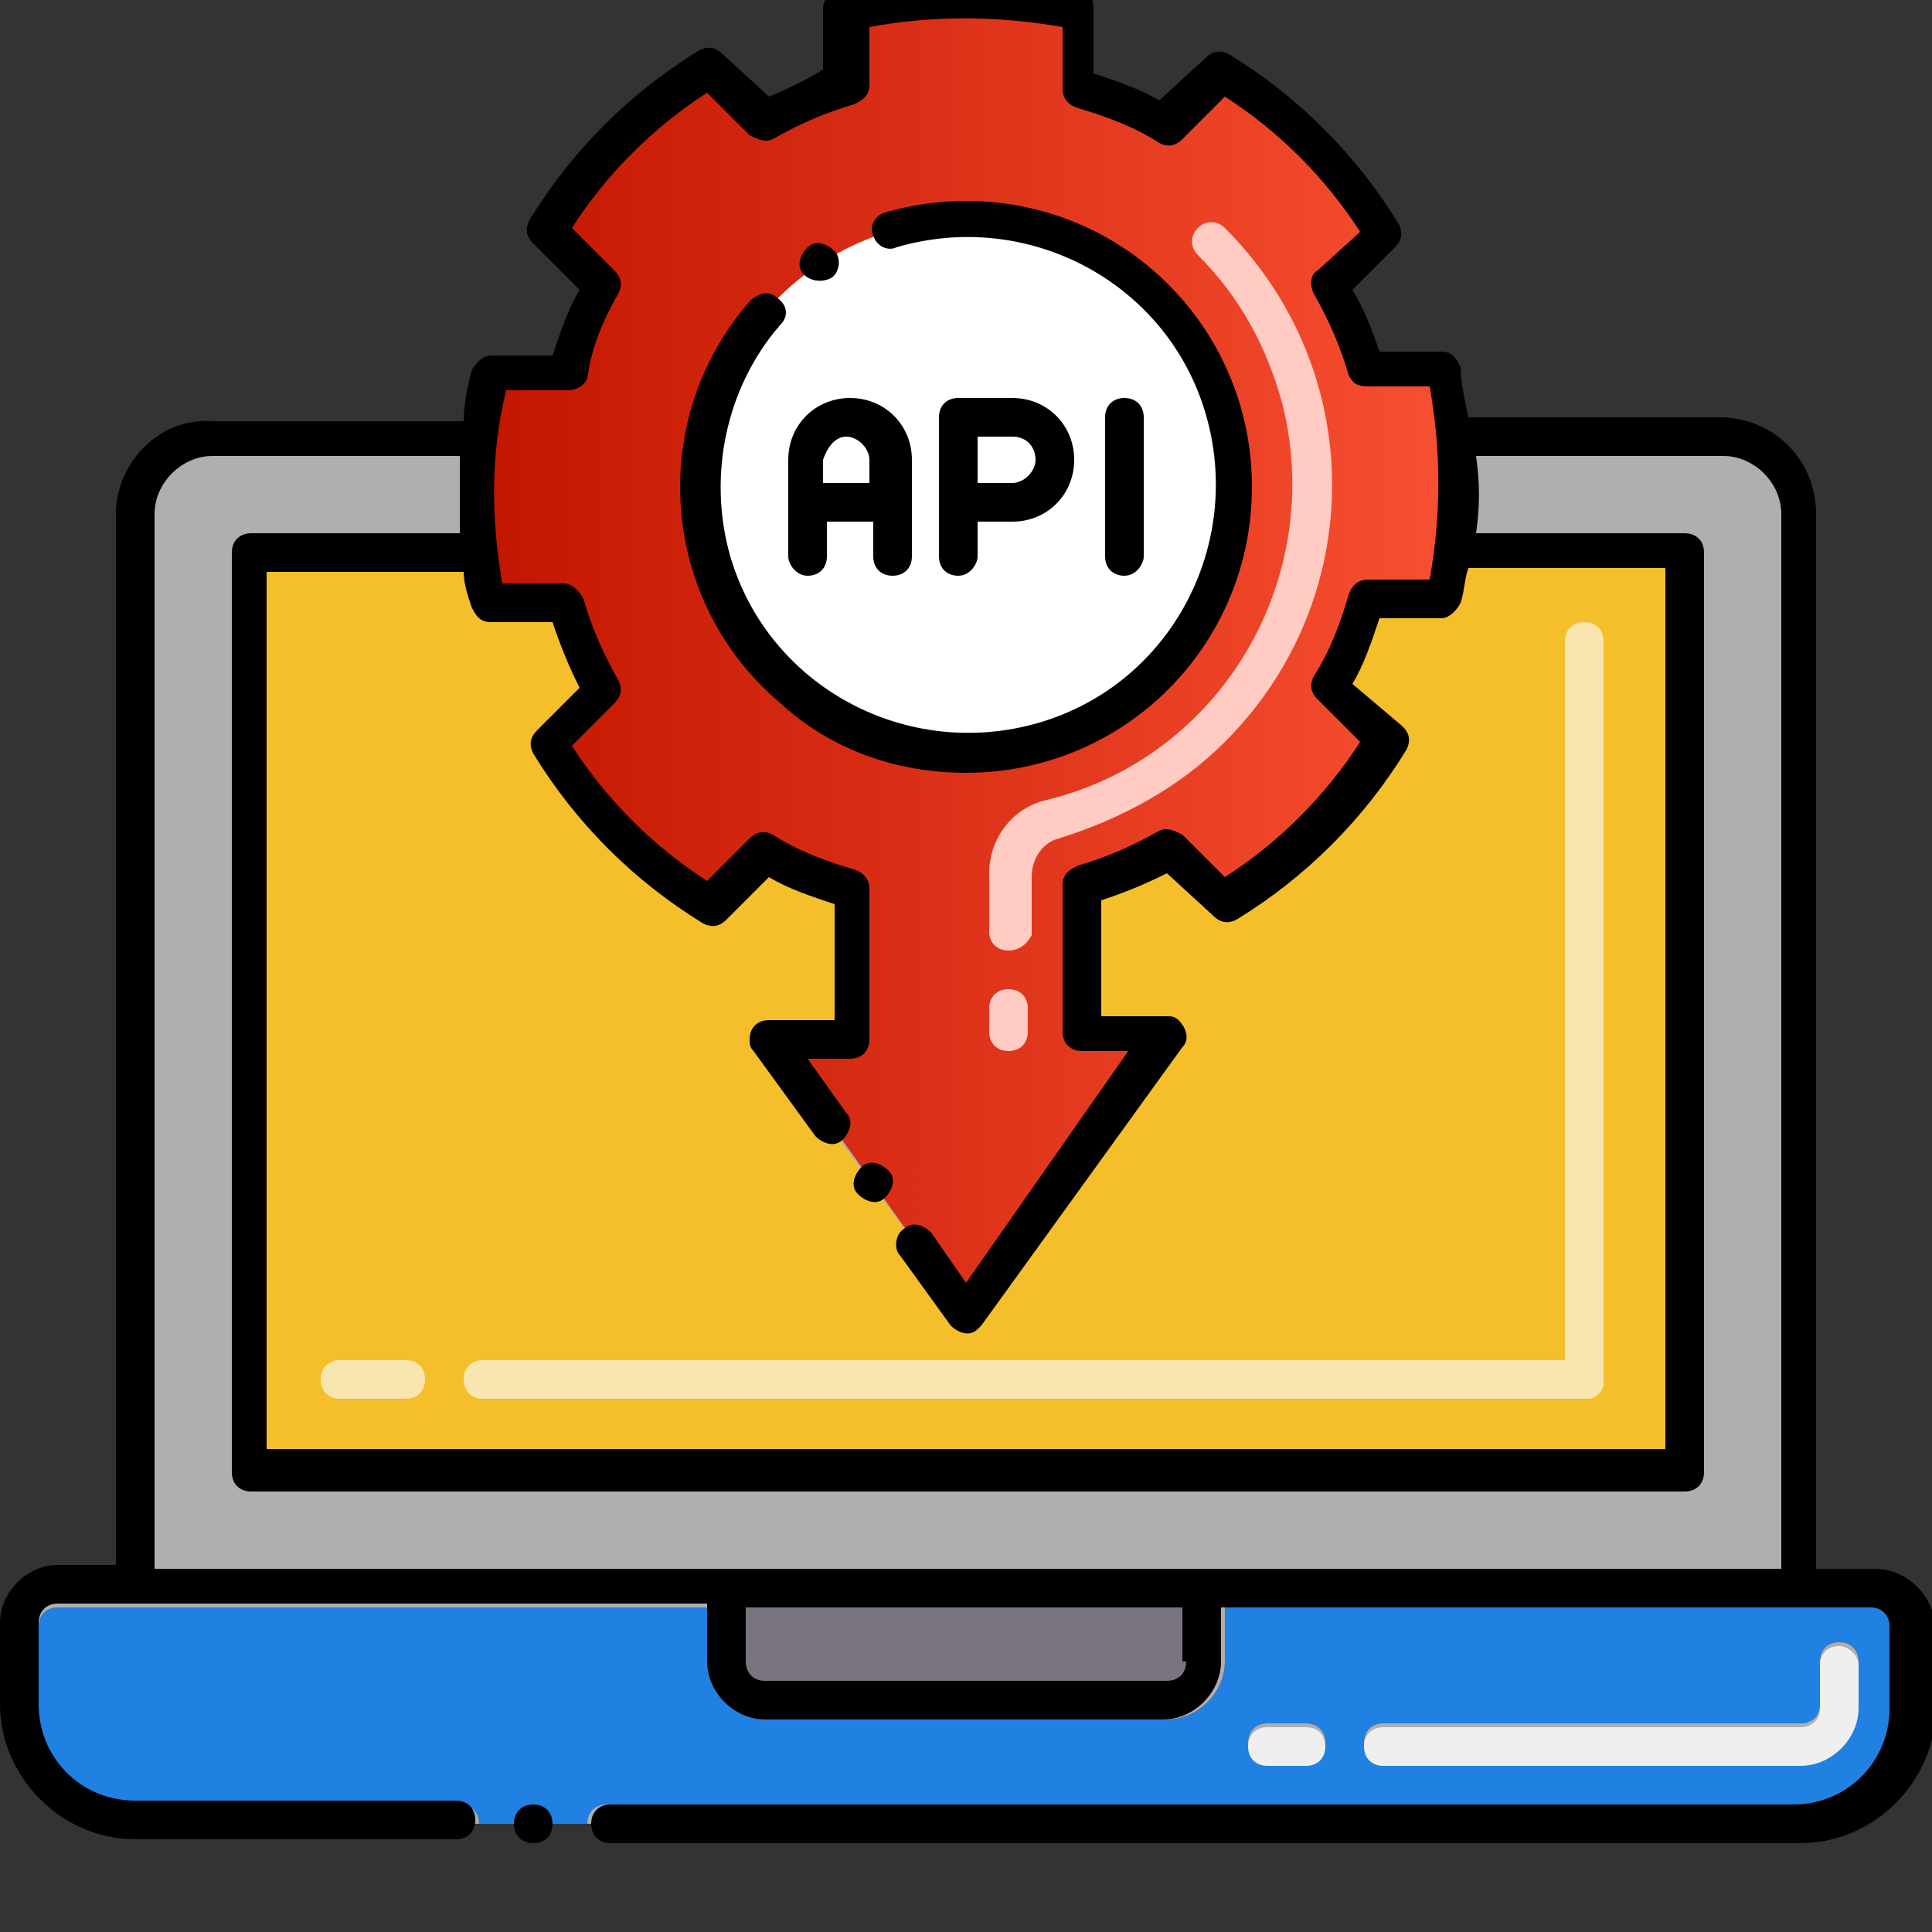
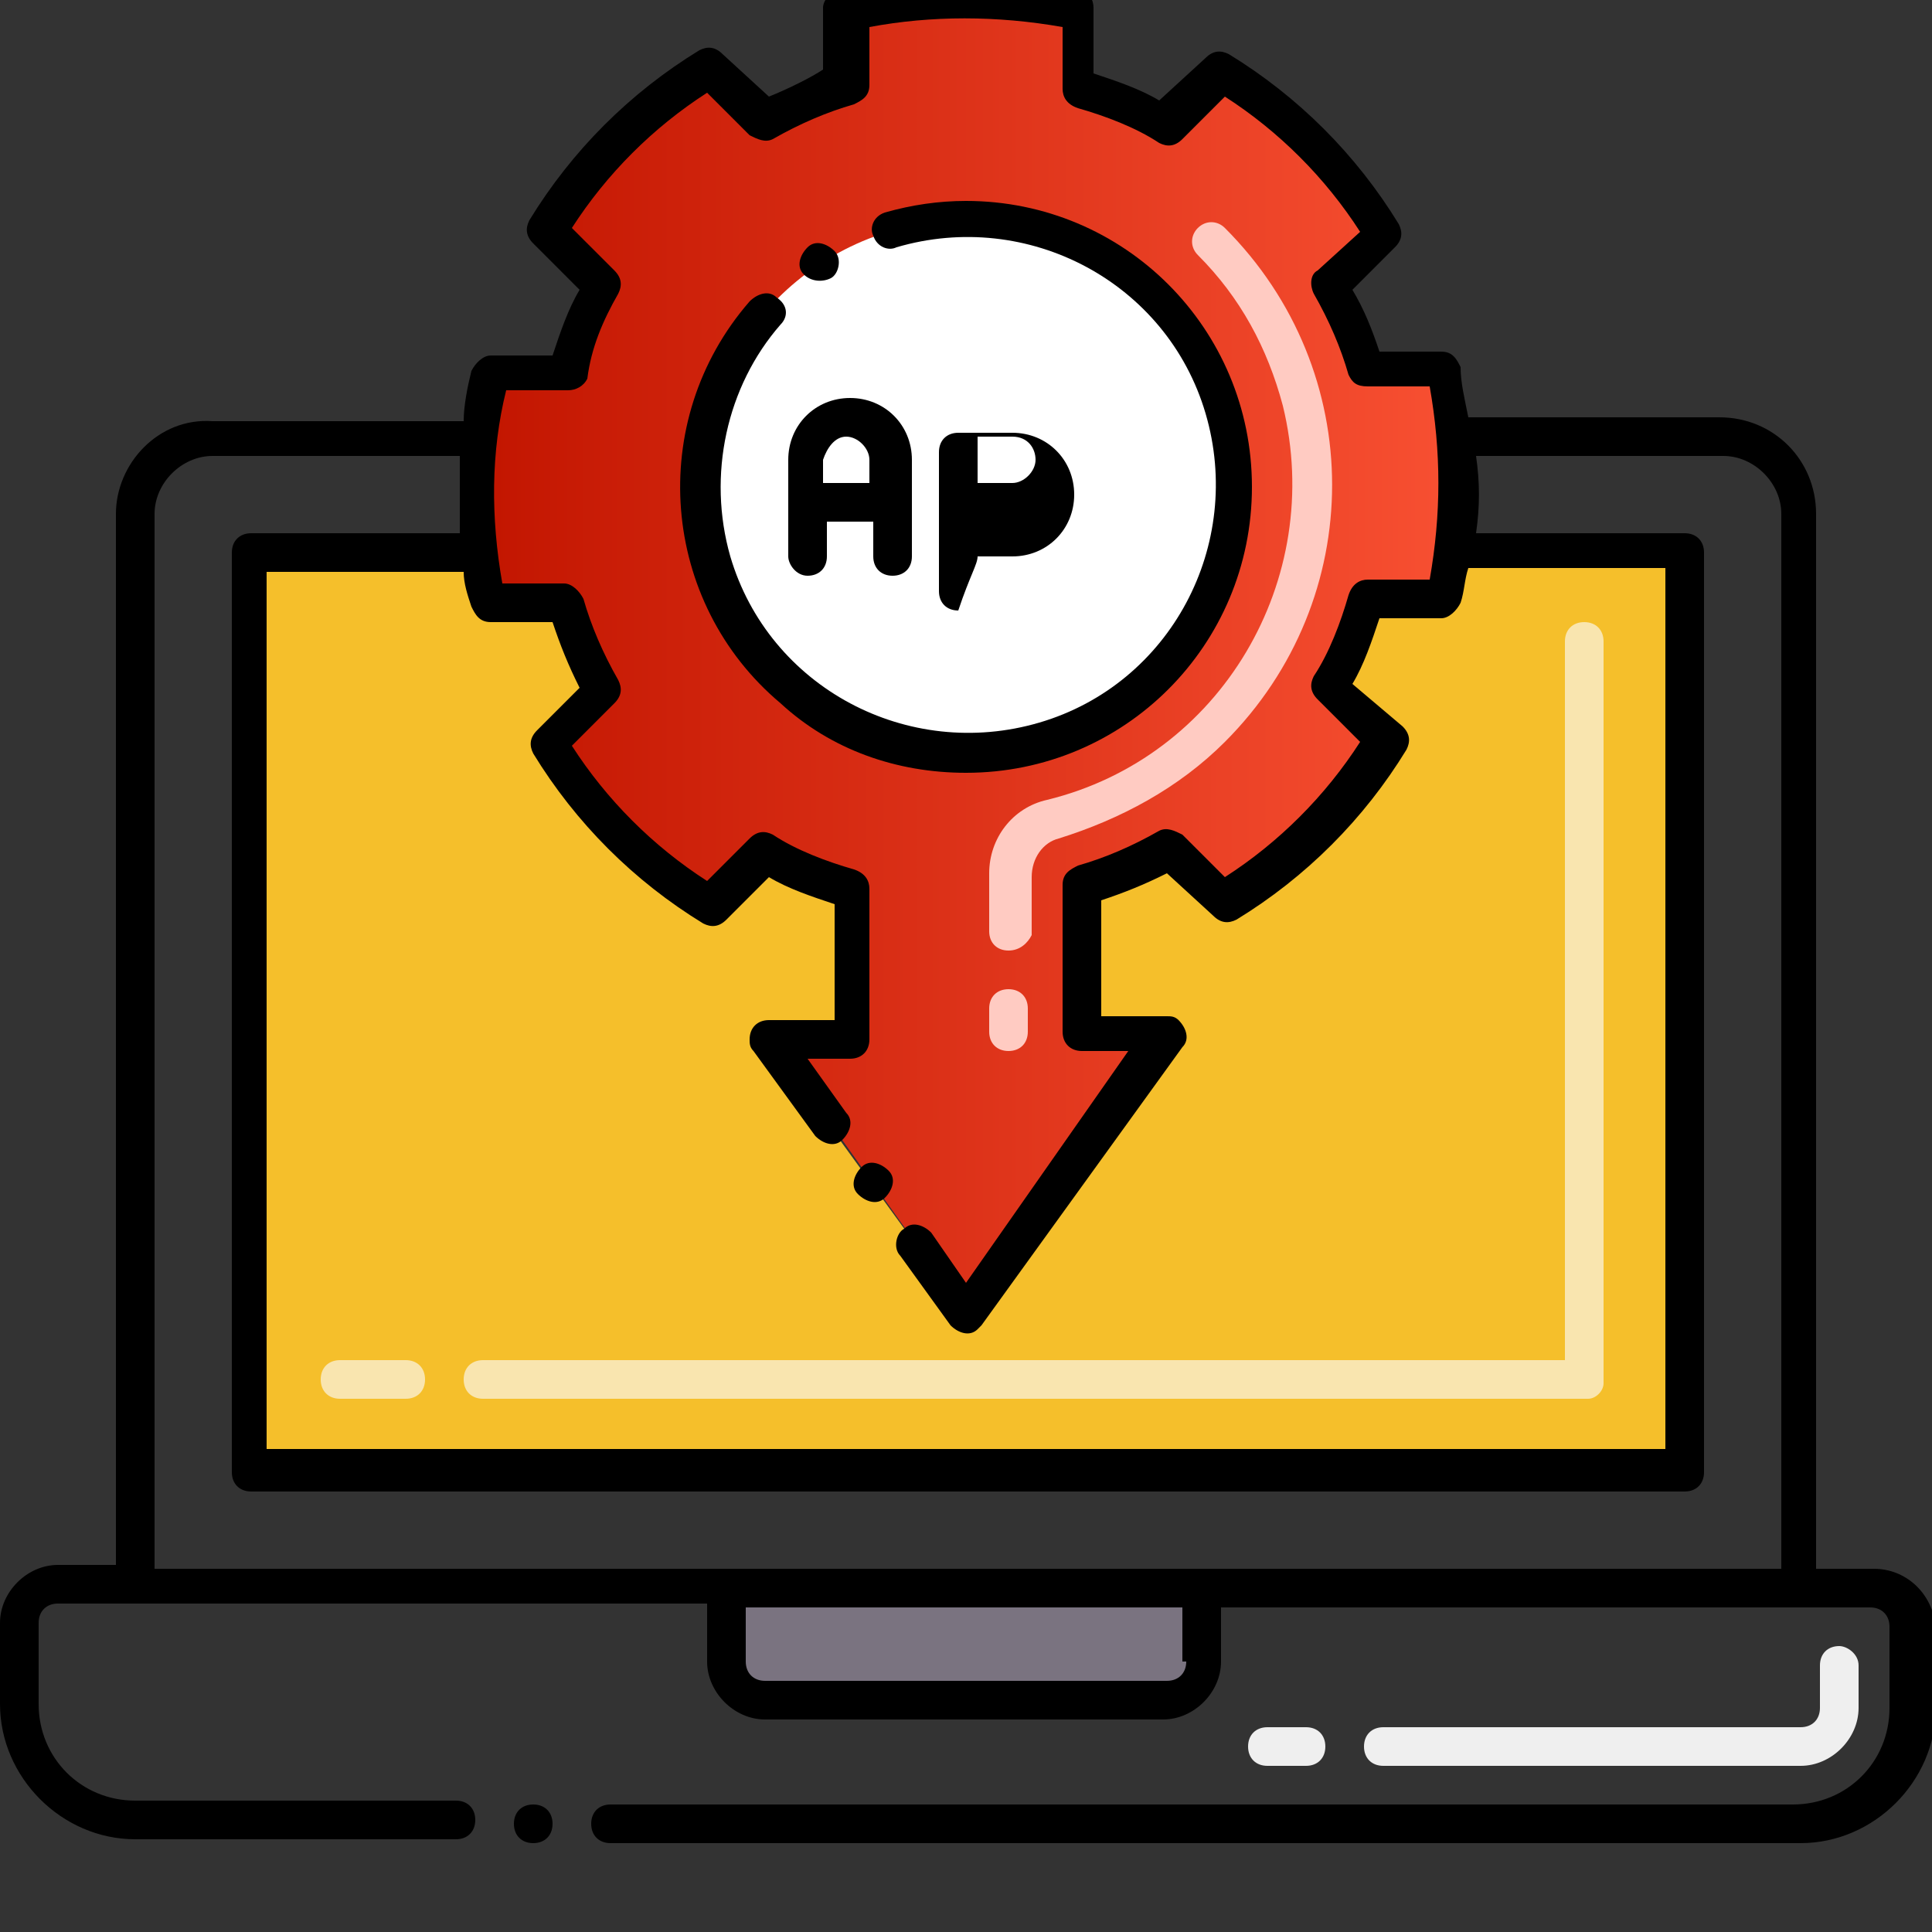
<svg xmlns="http://www.w3.org/2000/svg" version="1.1" id="Layer_1" x="0px" y="0px" width="50px" height="50px" viewBox="0 0 50 50" style="enable-background:new 0 0 50 50;" xml:space="preserve">
  <rect x="0" y="0" width="50" height="50" fill="#333333" stroke="none" />
  <style type="text/css">
	.st0{fill:#2081E2;}
	.st1{fill:#AFAFAF;}
	.st2{fill:#7A7380;}
	.st3{fill:#F5BF2B;}
	.st4{fill:url(#SVGID_1_);}
	.st5{fill:url(#SVGID_00000151531983693190944680000005137715466275448453_);}
	.st6{fill:#FFFFFF;}
	.st7{fill:#EFEFEF;}
	.st8{fill:#F9E5AF;}
	.st9{fill:#FFCBC2;}
</style>
-   <path class="st0" d="M48.5,41.5H31.7V43c0,0.8-0.7,1.5-1.5,1.5H19.8c-0.8,0-1.5-0.7-1.5-1.5v-1.4H1.5c-0.3,0-0.5,0.2-0.5,0.5v2.1  c0,1.4,1.1,2.5,2.5,2.5h8.4c0.3,0,0.5,0.2,0.5,0.5h2.9v0c0-0.3,0.2-0.5,0.5-0.5h30.7c1.4,0,2.5-1.1,2.5-2.5v-2.1  C49,41.8,48.8,41.5,48.5,41.5z M33.8,45.6h-1c-0.3,0-0.5-0.2-0.5-0.5c0-0.3,0.2-0.5,0.5-0.5h1c0.3,0,0.5,0.2,0.5,0.5  C34.3,45.4,34.1,45.6,33.8,45.6z M48.1,44.1c0,0.8-0.7,1.5-1.5,1.5H35.8c-0.3,0-0.5-0.2-0.5-0.5c0-0.3,0.2-0.5,0.5-0.5h10.8  c0.3,0,0.5-0.2,0.5-0.5v-1.1c0-0.3,0.2-0.5,0.5-0.5c0.3,0,0.5,0.2,0.5,0.5V44.1z" />
-   <path class="st1" d="M32.8,45.6c-0.3,0-0.5-0.2-0.5-0.5c0-0.3,0.2-0.5,0.5-0.5h1c0.3,0,0.5,0.2,0.5,0.5c0,0.3-0.2,0.5-0.5,0.5H32.8z  " />
-   <path class="st1" d="M35.8,45.6c-0.3,0-0.5-0.2-0.5-0.5c0-0.3,0.2-0.5,0.5-0.5h10.8c0.3,0,0.5-0.2,0.5-0.5v-1.1  c0-0.3,0.2-0.5,0.5-0.5c0.3,0,0.5,0.2,0.5,0.5v1.1c0,0.8-0.7,1.5-1.5,1.5H35.8z" />
-   <path class="st1" d="M49.5,42.1v2.1c0,1.7-1.4,3-3,3H15.2v0c0-0.3,0.2-0.5,0.5-0.5h30.7c1.4,0,2.5-1.1,2.5-2.5v-2.1  c0-0.3-0.2-0.5-0.5-0.5H31.7V43c0,0.8-0.7,1.5-1.5,1.5H19.8c-0.8,0-1.5-0.7-1.5-1.5v-1.4H1.5c-0.3,0-0.5,0.2-0.5,0.5v2.1  c0,1.4,1.1,2.5,2.5,2.5h8.4c0.3,0,0.5,0.2,0.5,0.5H3.5c-1.7,0-3-1.4-3-3v-2.1c0-0.5,0.5-1,1-1h2V13.3c0-1.1,0.9-2,2-2h6.9  c-0.1,1-0.1,2,0.1,3c0,0.4,0.1,0.9,0.2,1.3h2c0.2,0.8,0.5,1.5,0.9,2.2l-1.4,1.4c1,1.7,2.5,3.2,4.2,4.2l1.4-1.4  c0.7,0.4,1.5,0.7,2.2,0.9v3.8h-2.2l1.9,2.6l1.7,2.4L25,34l5.2-7.2H28V23c0.8-0.2,1.5-0.5,2.2-0.9l1.4,1.4c1.7-1,3.2-2.5,4.2-4.2  l-1.4-1.4c0.4-0.7,0.7-1.5,0.9-2.2h2c0.1-0.4,0.2-0.8,0.2-1.3c0.1-1,0.2-2,0.1-3h6.9c1.1,0,2,0.9,2,2v27.7h2  C49.1,41.1,49.5,41.5,49.5,42.1z" />
  <path class="st2" d="M18.8,41.1V43c0,0.6,0.5,1,1,1c0,0,0,0,0,0h10.3c0.6,0,1-0.5,1-1l0,0v-1.9H18.8z" />
  <path class="st3" d="M43.6,14.3v23.8H6.4V14.3h6c0.1,0.4,0.1,0.8,0.2,1.3h2c0.2,0.8,0.5,1.5,0.9,2.2l-1.4,1.4  c1.1,1.7,2.5,3.2,4.2,4.2l1.4-1.4c0.7,0.4,1.5,0.7,2.2,0.9v3.8h-2.2L25,34l5.2-7.2H28v-3.8c0.8-0.2,1.5-0.5,2.2-0.9l1.4,1.4  c1.7-1.1,3.2-2.5,4.2-4.2l-1.4-1.4c0.4-0.7,0.7-1.5,0.9-2.2h2c0.1-0.4,0.2-0.8,0.2-1.3L43.6,14.3z" />
  <linearGradient id="SVGID_1_" gradientUnits="userSpaceOnUse" x1="12.31" y1="16.956" x2="37.69" y2="16.956">
    <stop offset="0" style="stop-color:#C21500" />
    <stop offset="1" style="stop-color:#F85032" />
  </linearGradient>
  <path class="st4" d="M37.6,11.3c-0.1-0.6-0.2-1.1-0.3-1.7h-2c-0.2-0.8-0.5-1.5-0.9-2.2L35.8,6c-1.1-1.7-2.5-3.2-4.2-4.2l-1.4,1.4  c-0.7-0.4-1.5-0.7-2.2-0.9v-2c-2-0.5-4-0.5-6,0v2c-0.8,0.2-1.5,0.5-2.2,0.9l-1.4-1.4c-1.7,1.1-3.2,2.5-4.2,4.2l1.4,1.4  c-0.4,0.7-0.7,1.5-0.9,2.2h-2c-0.1,0.6-0.2,1.1-0.3,1.7c-0.1,1.4,0,2.9,0.3,4.2h2c0.2,0.8,0.5,1.5,0.9,2.2l-1.4,1.4  c1.1,1.7,2.5,3.2,4.2,4.2l1.4-1.4c0.7,0.4,1.5,0.7,2.2,0.9v3.8h-2.2L25,34l5.2-7.2H28v-3.8c0.8-0.2,1.5-0.5,2.2-0.9l1.4,1.4  c1.7-1.1,3.2-2.5,4.2-4.2l-1.4-1.4c0.4-0.7,0.7-1.5,0.9-2.2h2c0.1-0.4,0.2-0.8,0.2-1.3C37.7,13.3,37.7,12.3,37.6,11.3z" />
  <linearGradient id="SVGID_00000167376640509887753670000017238410606457600397_" gradientUnits="userSpaceOnUse" x1="12.31" y1="16.956" x2="37.69" y2="16.956">
    <stop offset="0" style="stop-color:#C21500" />
    <stop offset="1" style="stop-color:#F85032" />
  </linearGradient>
  <path style="fill:url(#SVGID_00000167376640509887753670000017238410606457600397_);" d="M37.6,11.3c-0.1-0.6-0.2-1.1-0.3-1.7h-2  c-0.2-0.8-0.5-1.5-0.9-2.2L35.8,6c-1.1-1.7-2.5-3.2-4.2-4.2l-1.4,1.4c-0.7-0.4-1.5-0.7-2.2-0.9v-2c-2-0.5-4-0.5-6,0v2  c-0.8,0.2-1.5,0.5-2.2,0.9l-1.4-1.4c-1.7,1.1-3.2,2.5-4.2,4.2l1.4,1.4c-0.4,0.7-0.7,1.5-0.9,2.2h-2c-0.1,0.6-0.2,1.1-0.3,1.7  c-0.1,1-0.1,2,0.1,3c0.1,0.4,0.1,0.8,0.2,1.3h2c0.2,0.8,0.5,1.5,0.9,2.2l-1.4,1.4c1.1,1.7,2.5,3.2,4.2,4.2l1.4-1.4  c0.7,0.4,1.5,0.7,2.2,0.9v3.8h-2.2L25,34l5.2-7.2H28v-3.8c0.8-0.2,1.5-0.5,2.2-0.9l1.4,1.4c1.7-1.1,3.2-2.5,4.2-4.2l-1.4-1.4  c0.4-0.7,0.7-1.5,0.9-2.2h2c0.1-0.4,0.2-0.8,0.2-1.3C37.7,13.3,37.7,12.3,37.6,11.3z" />
  <path class="st6" d="M25,19.5c-3.8,0-6.9-3.1-6.9-6.9c0-3.8,3.1-6.9,6.9-6.9c3.8,0,6.9,3.1,6.9,6.9C31.9,16.4,28.8,19.5,25,19.5  C25,19.5,25,19.5,25,19.5z" />
  <path class="st7" d="M33.8,44.7h-1c-0.3,0-0.5,0.2-0.5,0.5c0,0.3,0.2,0.5,0.5,0.5h1c0.3,0,0.5-0.2,0.5-0.5  C34.3,44.9,34.1,44.7,33.8,44.7z M47.6,42.6c-0.3,0-0.5,0.2-0.5,0.5v1.1c0,0.3-0.2,0.5-0.5,0.5H35.8c-0.3,0-0.5,0.2-0.5,0.5  c0,0.3,0.2,0.5,0.5,0.5h10.8c0.8,0,1.5-0.7,1.5-1.5v-1.1C48.1,42.8,47.8,42.6,47.6,42.6z" />
  <path class="st8" d="M41.1,36.2H12.5c-0.3,0-0.5-0.2-0.5-0.5s0.2-0.5,0.5-0.5h28V16.6c0-0.3,0.2-0.5,0.5-0.5c0.3,0,0.5,0.2,0.5,0.5  v19.2C41.5,36,41.3,36.2,41.1,36.2z M10.5,36.2H8.8c-0.3,0-0.5-0.2-0.5-0.5s0.2-0.5,0.5-0.5h1.7c0.3,0,0.5,0.2,0.5,0.5  S10.8,36.2,10.5,36.2z" />
  <path class="st9" d="M26.1,27.2c-0.3,0-0.5-0.2-0.5-0.5v-0.6c0-0.3,0.2-0.5,0.5-0.5c0.3,0,0.5,0.2,0.5,0.5v0.6  C26.6,27,26.4,27.2,26.1,27.2z M26.1,24.6c-0.3,0-0.5-0.2-0.5-0.5v-1.5c0-0.9,0.6-1.7,1.5-1.9c4.5-1.1,7.2-5.7,6.1-10.2  c-0.4-1.5-1.1-2.8-2.2-3.9c-0.2-0.2-0.2-0.5,0-0.7c0.2-0.2,0.5-0.2,0.7,0c0,0,0,0,0,0c3.7,3.7,3.7,9.6,0,13.3  c-1.2,1.2-2.7,2-4.3,2.5c-0.4,0.1-0.7,0.5-0.7,1v1.5C26.6,24.4,26.4,24.6,26.1,24.6z" />
  <path d="M22.3,30.2c-0.2,0.2-0.3,0.5-0.1,0.7c0.2,0.2,0.5,0.3,0.7,0.1c0.2-0.2,0.3-0.5,0.1-0.7C22.8,30.1,22.5,30,22.3,30.2z" />
  <path d="M25,20c4.1,0,7.4-3.3,7.4-7.4c0-4.1-3.3-7.4-7.4-7.4c-0.7,0-1.4,0.1-2.1,0.3c-0.3,0.1-0.4,0.4-0.3,0.6  c0.1,0.3,0.4,0.4,0.6,0.3h0c3.4-1,7,0.9,8,4.3c1,3.4-0.9,7-4.3,8c-3.4,1-7-0.9-8-4.3c-0.6-2.1-0.1-4.4,1.3-6  c0.2-0.2,0.2-0.5-0.1-0.7c-0.2-0.2-0.5-0.1-0.7,0.1c-2.7,3.1-2.3,7.8,0.8,10.4C21.5,19.4,23.2,20,25,20z" />
  <path d="M21.5,7.2L21.5,7.2c0.2-0.1,0.3-0.5,0.1-0.7c0,0,0,0,0,0c-0.2-0.2-0.5-0.3-0.7-0.1c0,0,0,0,0,0l0,0  c-0.2,0.2-0.3,0.5-0.1,0.7C21,7.3,21.3,7.3,21.5,7.2z" />
  <path d="M20.9,14.9c0.3,0,0.5-0.2,0.5-0.5v-0.9h1.2v0.9c0,0.3,0.2,0.5,0.5,0.5s0.5-0.2,0.5-0.5v-2.5c0-0.9-0.7-1.6-1.6-1.6  s-1.6,0.7-1.6,1.6v2.5C20.4,14.6,20.6,14.9,20.9,14.9z M21.9,11.3c0.3,0,0.6,0.3,0.6,0.6v0.6h-1.2v-0.6  C21.4,11.6,21.6,11.3,21.9,11.3z" />
-   <path d="M25.3,14.4v-0.9h0.9c0.9,0,1.6-0.7,1.6-1.6c0-0.9-0.7-1.6-1.6-1.6h-1.4c-0.3,0-0.5,0.2-0.5,0.5l0,0v3.6  c0,0.3,0.2,0.5,0.5,0.5C25.1,14.9,25.3,14.6,25.3,14.4L25.3,14.4z M26.8,11.9c0,0.3-0.3,0.6-0.6,0.6h-0.9v-1.2h0.9  C26.6,11.3,26.8,11.6,26.8,11.9L26.8,11.9z" />
-   <path d="M29.6,14.4v-3.6c0-0.3-0.2-0.5-0.5-0.5s-0.5,0.2-0.5,0.5l0,0v3.6c0,0.3,0.2,0.5,0.5,0.5S29.6,14.6,29.6,14.4z" />
+   <path d="M25.3,14.4h0.9c0.9,0,1.6-0.7,1.6-1.6c0-0.9-0.7-1.6-1.6-1.6h-1.4c-0.3,0-0.5,0.2-0.5,0.5l0,0v3.6  c0,0.3,0.2,0.5,0.5,0.5C25.1,14.9,25.3,14.6,25.3,14.4L25.3,14.4z M26.8,11.9c0,0.3-0.3,0.6-0.6,0.6h-0.9v-1.2h0.9  C26.6,11.3,26.8,11.6,26.8,11.9L26.8,11.9z" />
  <path d="M13.8,46.7c-0.3,0-0.5,0.2-0.5,0.5c0,0.3,0.2,0.5,0.5,0.5c0.3,0,0.5-0.2,0.5-0.5c0,0,0,0,0,0C14.3,46.9,14.1,46.7,13.8,46.7  z" />
  <path d="M48.5,40.6H47V13.3c0-1.4-1.1-2.5-2.5-2.5h-6.5c-0.1-0.5-0.2-0.9-0.2-1.3c-0.1-0.2-0.2-0.4-0.5-0.4h-1.6  C35.5,8.5,35.3,8,35,7.5l1.1-1.1c0.2-0.2,0.2-0.4,0.1-0.6c-1.1-1.8-2.6-3.3-4.4-4.4c-0.2-0.1-0.4-0.1-0.6,0.1l-1.2,1.1  c-0.5-0.3-1.1-0.5-1.7-0.7V0.2c0-0.2-0.1-0.4-0.4-0.5c-2-0.5-4.2-0.5-6.2,0c-0.2,0.1-0.4,0.3-0.4,0.5v1.6C21,2,20.4,2.3,19.9,2.5  l-1.2-1.1c-0.2-0.2-0.4-0.2-0.6-0.1c-1.8,1.1-3.3,2.6-4.4,4.4c-0.1,0.2-0.1,0.4,0.1,0.6L15,7.5c-0.3,0.5-0.5,1.1-0.7,1.7h-1.6  c-0.2,0-0.4,0.2-0.5,0.4c-0.1,0.4-0.2,0.9-0.2,1.3H5.5C4.1,10.8,3,12,3,13.3v27.2H1.5c-0.8,0-1.5,0.7-1.5,1.5v2.1  c0,1.9,1.6,3.5,3.5,3.5h8.3c0.3,0,0.5-0.2,0.5-0.5v0c0-0.3-0.2-0.5-0.5-0.5H3.5c-1.4,0-2.5-1.1-2.5-2.5v-2.1c0-0.3,0.2-0.5,0.5-0.5  h16.8V43c0,0.8,0.7,1.5,1.5,1.5h10.3c0.8,0,1.5-0.7,1.5-1.5v-1.4h16.8c0.3,0,0.5,0.2,0.5,0.5v2.1c0,1.4-1.1,2.5-2.5,2.5H15.8  c-0.3,0-0.5,0.2-0.5,0.5v0c0,0.3,0.2,0.5,0.5,0.5h30.8c1.9,0,3.5-1.6,3.5-3.5v-2.1C50,41.2,49.3,40.6,48.5,40.6z M13.1,10.1h1.6  c0.2,0,0.4-0.1,0.5-0.3C15.3,9,15.6,8.3,16,7.6c0.1-0.2,0.1-0.4-0.1-0.6l-1.1-1.1c0.9-1.4,2.1-2.6,3.5-3.5l1.1,1.1  c0.2,0.1,0.4,0.2,0.6,0.1c0.7-0.4,1.4-0.7,2.1-0.9c0.2-0.1,0.4-0.2,0.4-0.5V0.7c1.6-0.3,3.3-0.3,5,0v1.6c0,0.2,0.1,0.4,0.4,0.5  c0.7,0.2,1.5,0.5,2.1,0.9c0.2,0.1,0.4,0.1,0.6-0.1l1.1-1.1c1.4,0.9,2.6,2.1,3.5,3.5L34.1,7c-0.2,0.1-0.2,0.4-0.1,0.6  c0.4,0.7,0.7,1.4,0.9,2.1c0.1,0.2,0.2,0.3,0.5,0.3h1.6c0.3,1.7,0.3,3.3,0,5h-1.6c-0.2,0-0.4,0.1-0.5,0.4c-0.2,0.7-0.5,1.5-0.9,2.1  c-0.1,0.2-0.1,0.4,0.1,0.6l1.1,1.1c-0.9,1.4-2.1,2.6-3.5,3.5l-1.1-1.1c-0.2-0.1-0.4-0.2-0.6-0.1c-0.7,0.4-1.4,0.7-2.1,0.9  c-0.2,0.1-0.4,0.2-0.4,0.5v3.8c0,0.3,0.2,0.5,0.5,0.5h1.2L25,33.2l-0.9-1.3c-0.2-0.2-0.5-0.3-0.7-0.1c-0.2,0.1-0.3,0.5-0.1,0.7  l1.3,1.8c0.2,0.2,0.5,0.3,0.7,0.1c0,0,0.1-0.1,0.1-0.1l5.2-7.2c0.2-0.2,0.1-0.5-0.1-0.7c-0.1-0.1-0.2-0.1-0.3-0.1h-1.7v-3  c0.6-0.2,1.1-0.4,1.7-0.7l1.2,1.1c0.2,0.2,0.4,0.2,0.6,0.1c1.8-1.1,3.3-2.6,4.4-4.4c0.1-0.2,0.1-0.4-0.1-0.6L35,17.7  c0.3-0.5,0.5-1.1,0.7-1.7h1.6c0.2,0,0.4-0.2,0.5-0.4c0.1-0.3,0.1-0.6,0.2-0.9h5.1v22.8H6.9V14.8H12c0,0.3,0.1,0.6,0.2,0.9  c0.1,0.2,0.2,0.4,0.5,0.4h1.6c0.2,0.6,0.4,1.1,0.7,1.7l-1.1,1.1c-0.2,0.2-0.2,0.4-0.1,0.6c1.1,1.8,2.6,3.3,4.4,4.4  c0.2,0.1,0.4,0.1,0.6-0.1l1.1-1.1c0.5,0.3,1.1,0.5,1.7,0.7v3h-1.7c-0.3,0-0.5,0.2-0.5,0.5c0,0.1,0,0.2,0.1,0.3l1.6,2.2  c0.2,0.2,0.5,0.3,0.7,0.1c0.2-0.2,0.3-0.5,0.1-0.7l-1-1.4H22c0.3,0,0.5-0.2,0.5-0.5V23c0-0.2-0.1-0.4-0.4-0.5  c-0.7-0.2-1.5-0.5-2.1-0.9c-0.2-0.1-0.4-0.1-0.6,0.1l-1.1,1.1c-1.4-0.9-2.6-2.1-3.5-3.5l1.1-1.1c0.2-0.2,0.2-0.4,0.1-0.6  c-0.4-0.7-0.7-1.4-0.9-2.1c-0.1-0.2-0.3-0.4-0.5-0.4h-1.6C12.7,13.4,12.7,11.7,13.1,10.1z M30.7,43c0,0.3-0.2,0.5-0.5,0.5H19.8  c-0.3,0-0.5-0.2-0.5-0.5v-1.4h11.3V43z M46,40.6H4V13.3c0-0.8,0.7-1.5,1.5-1.5h6.4c0,0.7,0,1.3,0,2H6.5C6.2,13.8,6,14,6,14.3v23.8  c0,0.3,0.2,0.5,0.5,0.5h37.1c0.3,0,0.5-0.2,0.5-0.5V14.3c0-0.3-0.2-0.5-0.5-0.5h-5.4c0.1-0.7,0.1-1.3,0-2h6.4c0.8,0,1.5,0.7,1.5,1.5  V40.6z" />
</svg>